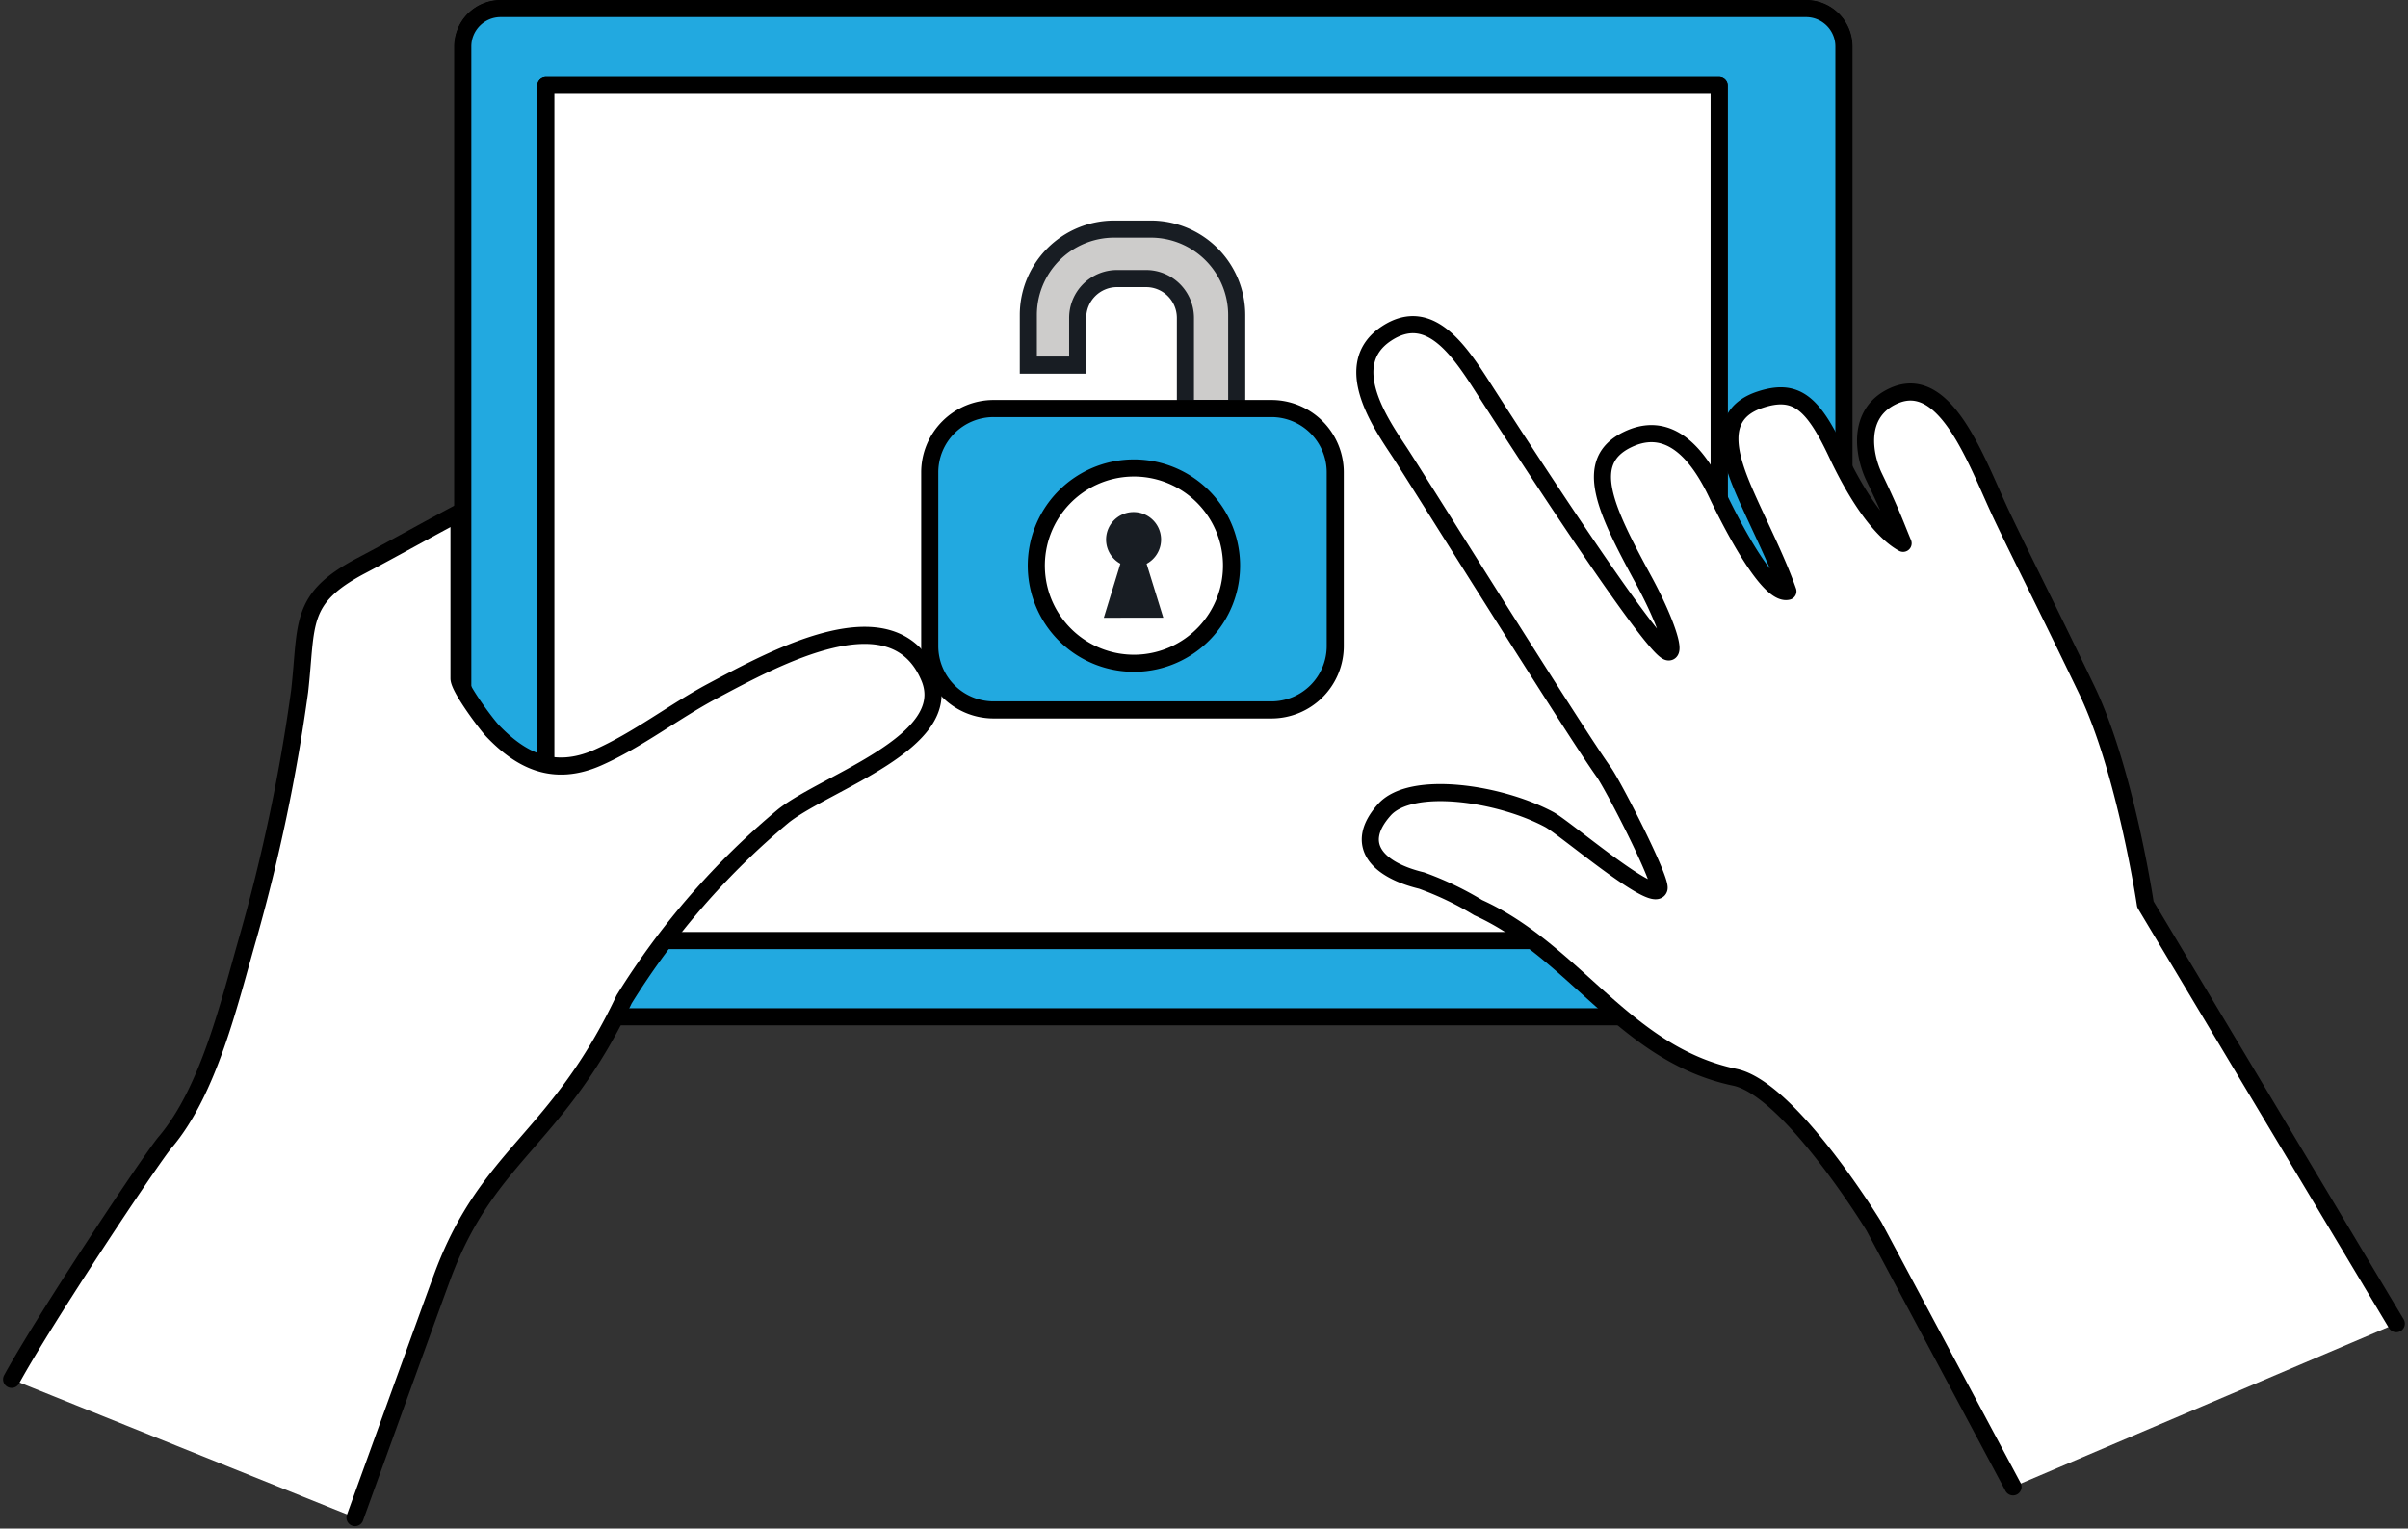
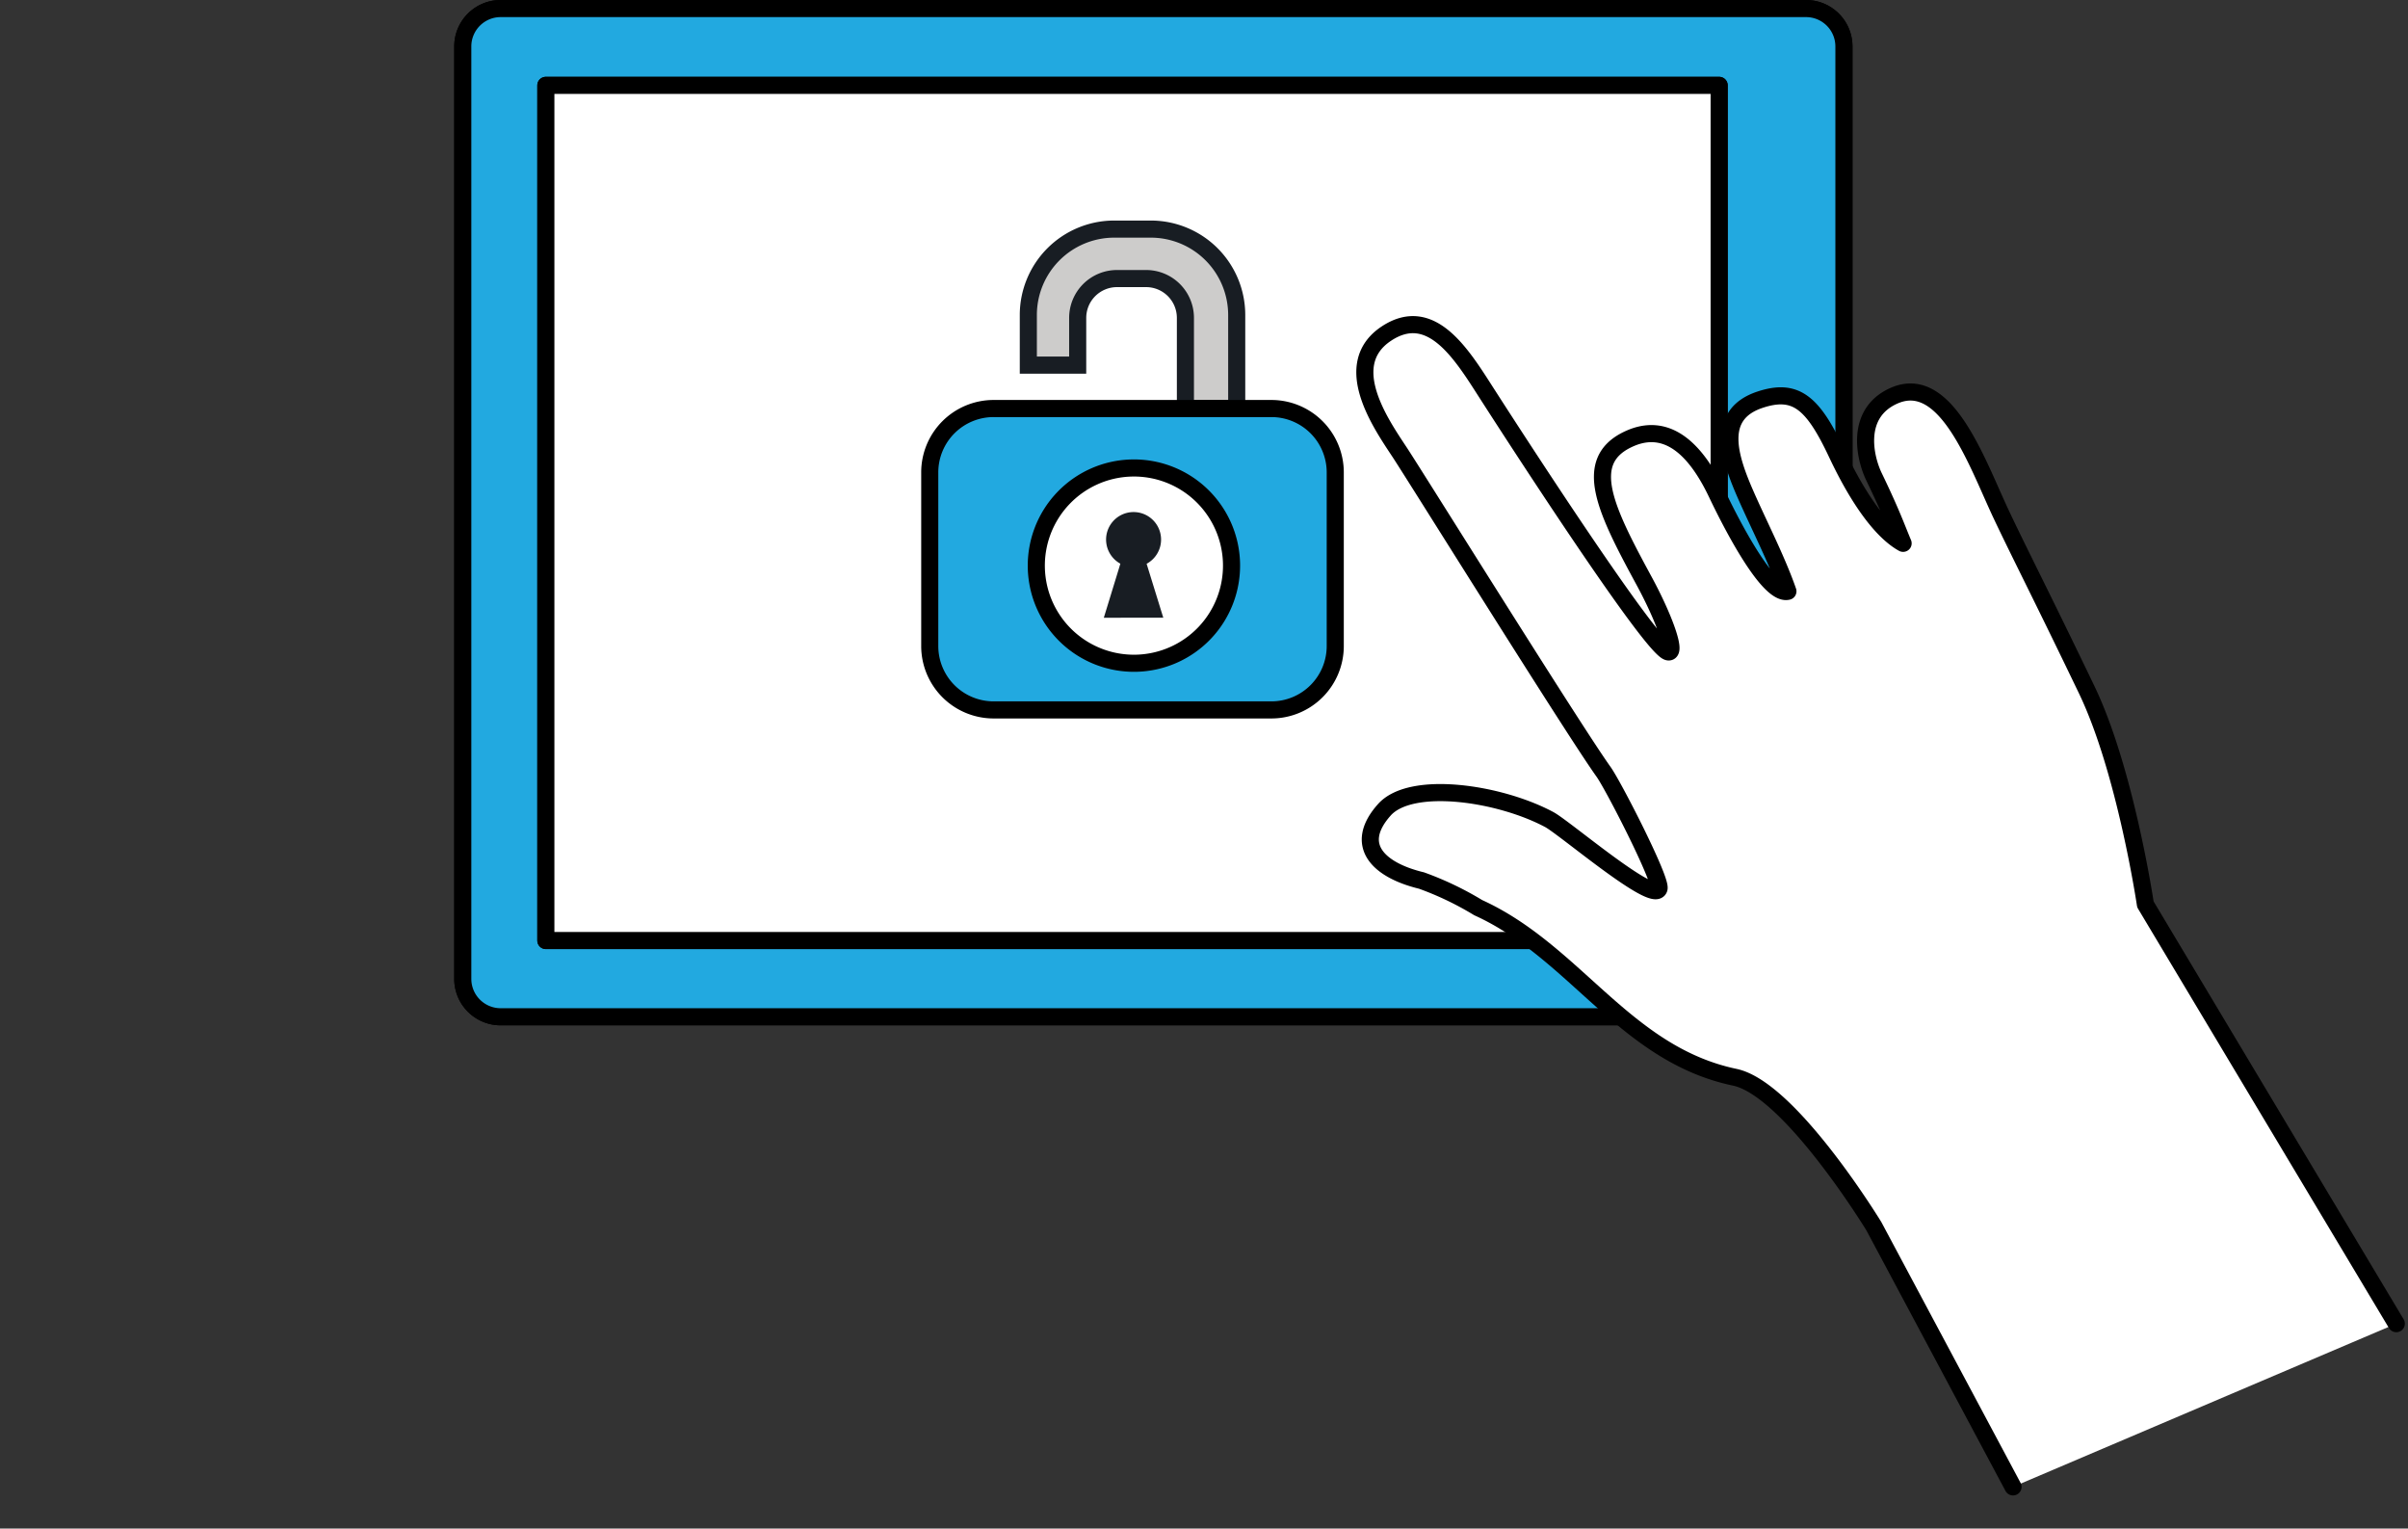
<svg xmlns="http://www.w3.org/2000/svg" width="140.828" height="89.371" viewBox="0 0 140.828 89.371">
  <rect x="0" y="0" width="140.828" height="89.371" fill="#333333" stroke="none" />
  <defs>
    <style>.a,.d{fill:#fff;}.a{stroke:#707070;}.b{fill:none;}.b,.c,.d,.f{stroke:#000;}.b,.d,.f{stroke-linecap:round;stroke-linejoin:round;}.c,.f{fill:#22a9e0;}.e{fill:#cdcccb;stroke:#181d23;stroke-miterlimit:10;}.g{fill:#181d23;}</style>
  </defs>
  <g transform="translate(-640.207 -800.691)">
    <g transform="translate(667.272 801.191)">
-       <path class="a" d="M778.17,801.191H701.822a2.215,2.215,0,0,0-2.213,2.214v54.519a2.216,2.216,0,0,0,2.213,2.216H778.17a2.216,2.216,0,0,0,2.213-2.216V803.405A2.215,2.215,0,0,0,778.17,801.191Z" transform="translate(-699.609 -801.191)" />
      <path class="b" d="M778.17,801.191H701.822a2.215,2.215,0,0,0-2.213,2.214v54.519a2.216,2.216,0,0,0,2.213,2.216H778.17a2.216,2.216,0,0,0,2.213-2.216V803.405A2.215,2.215,0,0,0,778.17,801.191Z" transform="translate(-699.609 -801.191)" />
    </g>
    <g transform="translate(667.272 801.191)">
      <path class="c" d="M778.17,801.191H701.822a2.215,2.215,0,0,0-2.213,2.214v54.519a2.216,2.216,0,0,0,2.213,2.216H778.17a2.216,2.216,0,0,0,2.213-2.216V803.405A2.215,2.215,0,0,0,778.17,801.191Z" transform="translate(-699.609 -801.191)" />
      <g transform="translate(4.858 4.491)">
        <path class="d" d="M779.04,811.187H710.421v50H779.04Z" transform="translate(-710.421 -811.187)" />
        <path class="d" d="M779.04,811.187H710.421v50H779.04Z" transform="translate(-710.421 -811.187)" />
      </g>
    </g>
    <g transform="translate(640.886 830.68)">
-       <path class="d" d="M660.968,925.563c2.769-7.656,4.763-13.171,5.147-14.194,2.687-7.147,6.683-7.862,10.594-16.111a44.5,44.5,0,0,1,9.318-10.722c2.49-1.969,10.1-4.331,8.535-8.09-2.078-4.975-8.914-1.218-12.707.8-2.225,1.186-4.364,2.858-6.689,3.883-2.631,1.159-4.529.121-6.133-1.548-.384-.4-1.981-2.532-1.981-3.086v-9.678c-1.959,1.035-3.782,2.069-5.742,3.1-3.65,1.928-3.135,3.375-3.578,7.32a104.547,104.547,0,0,1-3.013,14.381c-1.1,3.816-2.288,8.984-4.854,12-.805.948-6.975,10.206-8.978,13.861" transform="translate(-640.886 -866.821)" />
-     </g>
+       </g>
    <g transform="translate(720.032 819.672)">
      <path class="d" d="M877.349,900.732l-14.673-24.515s-1.158-7.808-3.429-12.54c-2.7-5.614-3.871-7.867-4.984-10.22-1.428-3.018-3.232-8.346-6.3-6.974-2.261,1.012-1.721,3.567-1.157,4.737,1.05,2.178,1.307,2.957,1.7,3.888-1.165-.642-2.528-2.384-3.888-5.276-1.4-2.971-2.4-3.8-4.461-3.127-2.63.859-1.837,3.341-.844,5.594.769,1.747,1.829,3.808,2.456,5.614-1.141.288-3.293-3.9-4.164-5.729-1.5-3.148-3.275-4.077-5.208-3.145-2.68,1.288-1.3,4.1.948,8.241,1.186,2.182,1.936,4.28,1.42,4.175-.981-.2-9.051-12.692-10.569-15.055-1.462-2.274-3.254-5.3-5.9-3.56-2.759,1.818-.317,5.3.767,6.943.924,1.4,10.165,16.226,11.921,18.68.576.8,3.411,6.335,3.246,6.835-.3.914-5.515-3.558-6.424-4.042-2.912-1.555-8.071-2.319-9.638-.568-1.846,2.066-.347,3.532,2.179,4.138a18.328,18.328,0,0,1,3.308,1.583c5.688,2.584,8.582,8.569,15.006,9.917,3.239.68,8.138,8.716,8.138,8.716l8.135,15.234" transform="translate(-817.031 -842.322)" />
    </g>
    <g transform="translate(694.582 814.086)">
      <path class="e" d="M785.407,834.909a5.025,5.025,0,0,0-5.015-5.02h-2.157a5.024,5.024,0,0,0-5.015,5.02v2.933h2.887v-2.767a2.3,2.3,0,0,1,2.3-2.294h1.7a2.3,2.3,0,0,1,2.3,2.294v5.3h3Z" transform="translate(-767.455 -829.889)" />
      <path class="f" d="M780.37,853.237H764.127a3.735,3.735,0,0,0-3.737,3.735v10.151a3.735,3.735,0,0,0,3.737,3.735H780.37a3.735,3.735,0,0,0,3.735-3.735V856.972A3.735,3.735,0,0,0,780.37,853.237Zm-7.9,14.892a5.709,5.709,0,1,1,5.568-5.847A5.71,5.71,0,0,1,772.471,868.129Z" transform="translate(-760.39 -842.746)" />
      <path class="g" d="M783.044,872.886l1.741-.006,1.738,0-.875-2.828-.1-.324a1.608,1.608,0,1,0-1.536-.006l-.1.334Z" transform="translate(-772.865 -850.16)" />
    </g>
  </g>
</svg>